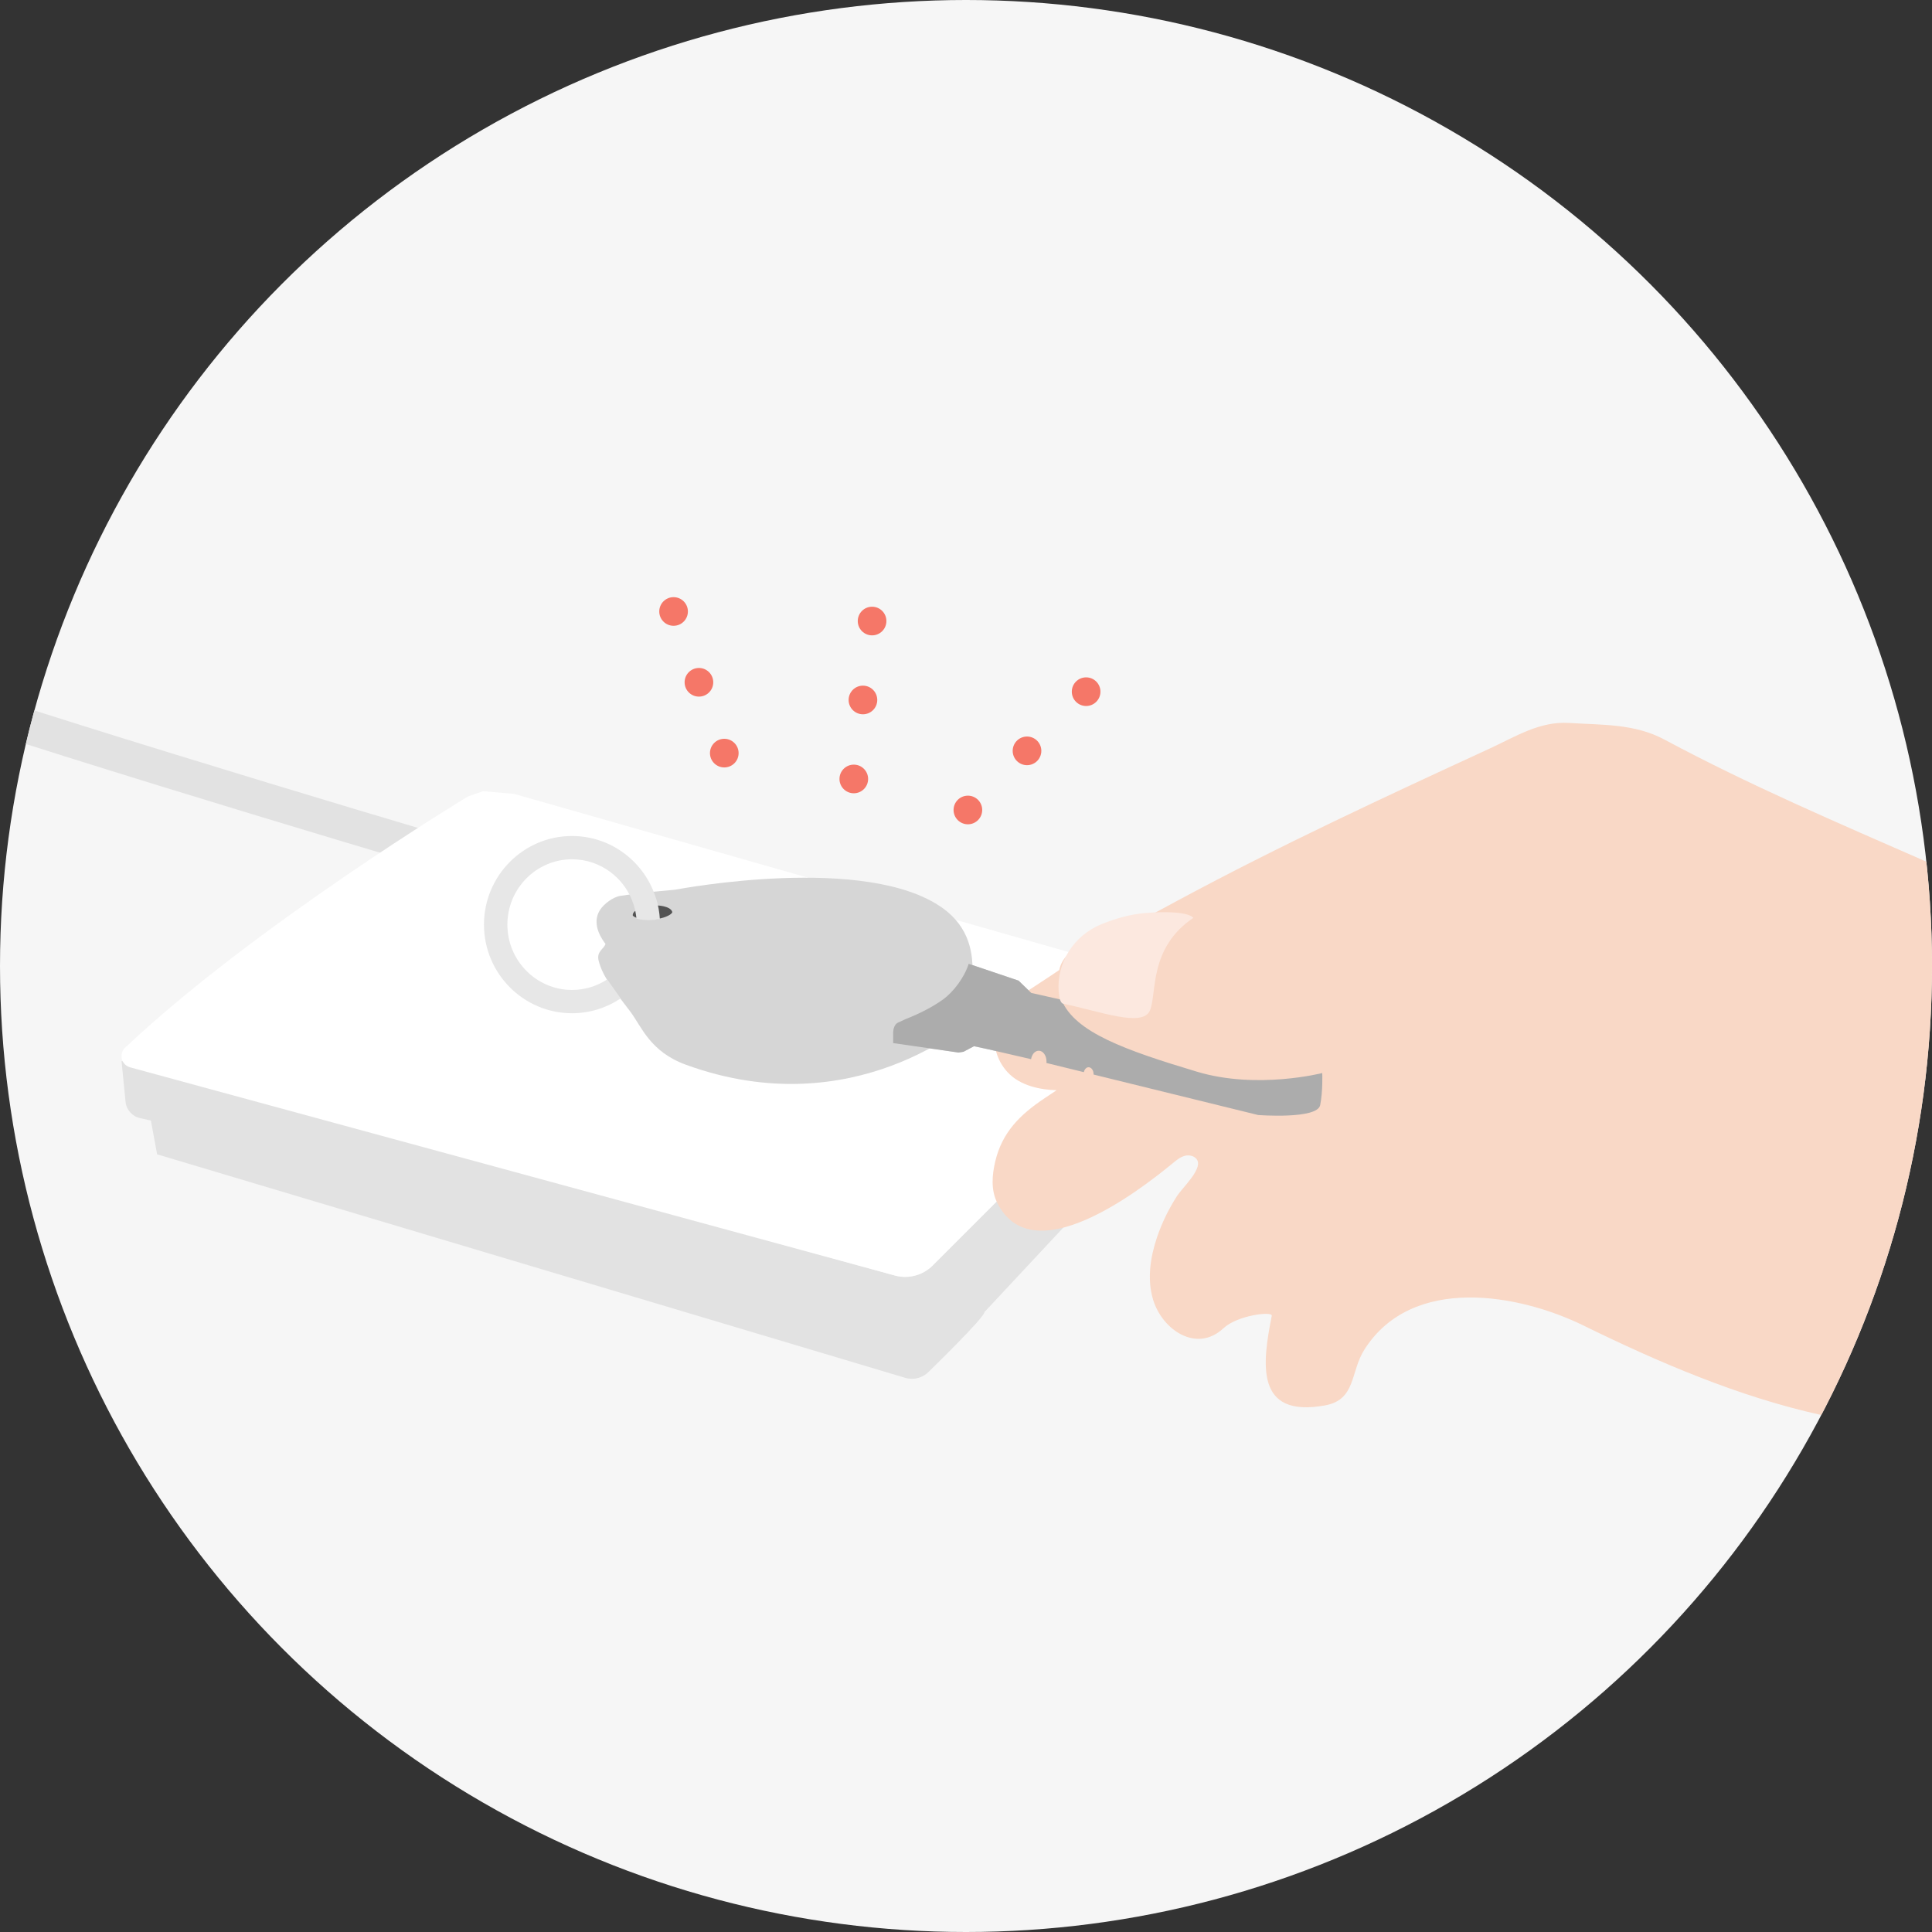
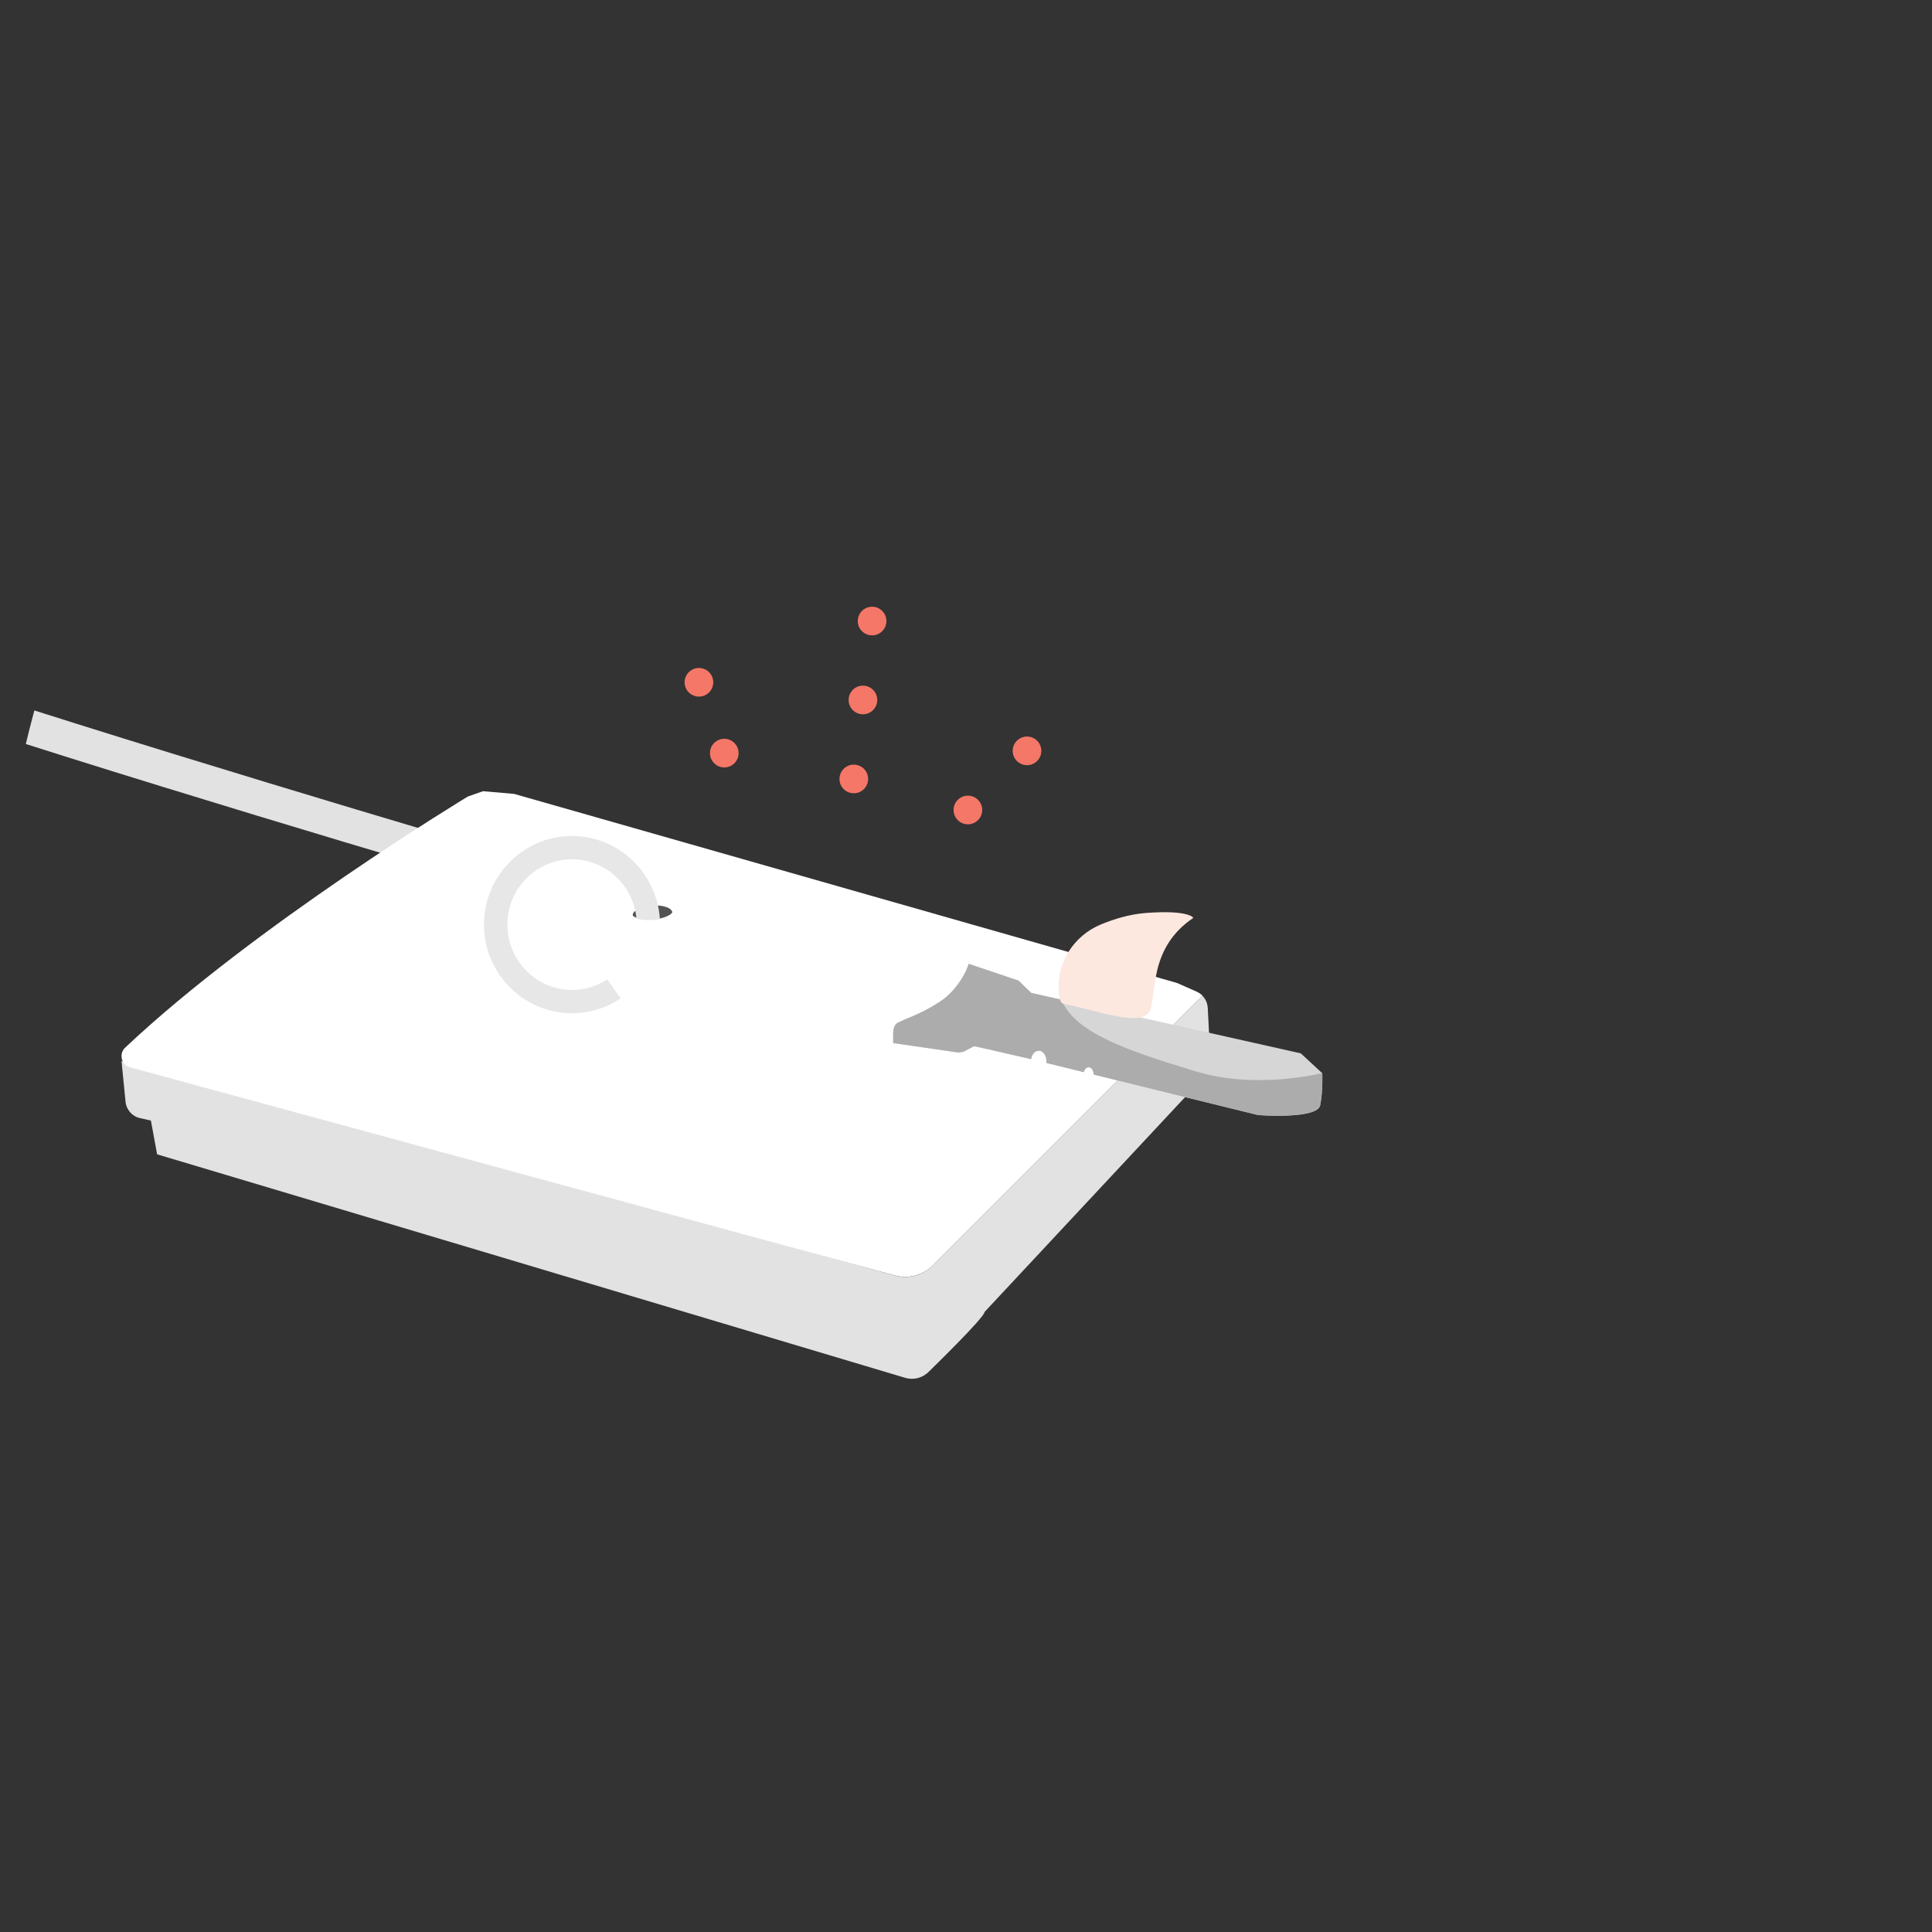
<svg xmlns="http://www.w3.org/2000/svg" id="b" viewBox="0 0 317 317">
  <rect x="0" y="0" width="317" height="317" fill="#333333" stroke="none" />
  <defs>
    <style>.e{fill:#fff;}.f{fill:#f6f6f6;}.g{fill:#e2e2e2;}.h{fill:#d6d6d6;}.i{fill:#f9d8c6;}.j{clip-path:url(#d);}.k{fill:#fce8df;}.l{fill:#e7e7e7;}.m{fill:none;}.n{fill:#535353;}.o{fill:#b3b3b4;}.p{fill:#acacac;}.q{fill:#f57768;}.r{fill:#9e9e9e;}.s{fill:#ececec;}</style>
    <clipPath id="d">
      <circle class="m" cx="158.5" cy="158.5" r="158.5" />
    </clipPath>
  </defs>
  <g id="c">
    <g class="j">
-       <circle class="f" cx="158.5" cy="158.5" r="158.5" />
      <path class="s" d="M168.4,197.8l-.61,.04c.11,.08,.21,.18,.3,.27l.31-.31Z" />
      <path class="g" d="M75.35,143.74c-12.47-3.57-85.92-25.6-97.34-30.62l2.28-5.19c10.98,4.82,84.66,26.93,96.62,30.36l-1.56,5.45Z" />
      <path class="r" d="M79.3,153.27c-.25,0-.46-.18-.49-.43-.03-.24-.02-.46,.05-.67,.08-.26,.36-.41,.63-.33,.26,.08,.41,.36,.33,.63-.02,.07-.03,.14-.01,.24,.04,.27-.15,.53-.43,.56-.02,0-.05,0-.07,0Z" />
      <path class="g" d="M198.16,165.36c-.04-.76-.36-1.46-.87-1.98l-44.27,44.27c-1.62,1.62-3.98,2.25-6.19,1.64L19.94,174.09l.66,6.69c.13,1.31,1.09,2.4,2.38,2.68l1.78,.4,1.02,5.54,122.74,36.67c1.42,.42,2.95,0,3.95-1.08,0,0,9.12-8.86,9.06-9.71l33.21-35.58c.64-.69,1-1.6,1-2.54v-2.03l2.77-2.92-.34-6.85Z" />
      <path class="e" d="M196.99,163.1c-.2-.16-.42-.3-.66-.4l-3.22-1.42-108.76-31.02-5.1-.44-2.48,.87s-34.97,21.14-56.23,41.2c-1.09,1.03-.63,2.85,.82,3.24l125.48,34.15c2.21,.6,4.57-.03,6.19-1.64l44.27-44.27c-.09-.1-.19-.19-.3-.27Z" />
-       <path class="h" d="M159.29,167.47s-19.11,17.31-46.75,7.23c-5.88-2.14-7.27-6.25-9.1-8.69-2.4-3.23-4.45-5.45-5.21-8.35-.41-1.55,.85-1.93,1.12-2.78-1.88-2.49-1.66-4.3-.96-5.48,.63-1.07,2.25-2.27,3.48-2.42l3.1-.45,5.72-.54s.03,0,.04,0c.85-.15,31.4-5.92,43.9,2.98,9.03,6.43,2.48,17.69,4.66,18.51Z" />
      <path class="h" d="M216.93,176.07l-3.5-3.24-44.21-9.91-2.09-2.02-8.18-2.76c-.69,2.21-2.49,4.62-4.25,5.88-1.85,1.32-4.02,2.38-6.12,3.2l-1.31,.61c-.5,.31-.69,.95-.71,1.54v1.78l10.73,1.55,.81-.13,1.72-.91,2.33,.5,7.01,1.62h.03c.13-.79,.64-1.38,1.25-1.38,.71,0,1.28,.79,1.28,1.77,0,.08,0,.16-.02,.24l6.14,1.51c.1-.46,.41-.8,.78-.8,.45,0,.82,.5,.82,1.13,0,.02,0,.05,0,.07l27,6.64s9.71,.74,10.18-1.62c.47-2.36,.34-5.26,.34-5.26Z" />
      <path class="h" d="M122.91,178.28c.1,.03,.16,.09,.17,.19" />
      <path class="n" d="M110.31,149.68s-.01,.03-.02,.05c-.03,.05-.06,.09-.1,.13-.15,.16-.35,.28-.54,.38-.26,.13-.53,.24-.81,.32-.56,.17-1.12,.27-1.71,.31-.58,.05-1.15,.04-1.73-.05-.29-.04-.57-.1-.85-.19-.21-.07-.43-.16-.61-.3-.04-.03-.08-.06-.1-.1,0,0-.01-.02-.02-.03,0,0,0,0,0,0h0c-.02-.25,.12-.47,.28-.63,.17-.17,.37-.3,.59-.41,.42-.22,.9-.36,1.36-.45,.89-.18,1.96-.21,2.86,0,.3,.07,.58,.16,.85,.31,.24,.14,.52,.36,.55,.68" />
      <path class="l" d="M107.67,147.51c-1.79-5.98-7.31-10.34-13.82-10.34-7.96,0-14.44,6.52-14.44,14.54s6.48,14.54,14.44,14.54c2.95,0,5.7-.9,7.99-2.43l-2.21-3.12c-1.66,1.09-3.64,1.73-5.77,1.73-5.85,0-10.61-4.81-10.61-10.72s4.76-10.72,10.61-10.72c4.68,0,8.67,3.08,10.07,7.34,.25,.76,.42,1.56,.5,2.39,.1,.03,.19,.05,.28,.07,1.07,.25,2.39,.23,3.56,0-.07-1.13-.27-2.23-.58-3.28Z" />
-       <path class="i" d="M316.07,141.38c-14.49-6.35-29.01-12.55-42.95-20.02-4.95-2.65-10.18-2.39-15.68-2.74-4.79-.3-8.73,2.22-12.97,4.18-17.25,7.95-34.48,15.94-51.22,24.95-3.62,1.95-7.23,3.95-11.02,5.56-2.99,1.27-7.6,2.01-8.43,5.85-.04,.08-10.07,6.62-10.07,6.62,0,0-2.21,5.97,1.55,10.1,2.14,2.35,5.55,2.93,8.09,3,0,0-2.01,1.34-2.02,1.35-3.98,2.66-6.91,5.54-8.05,10.33-.53,2.23-.72,4.66,.29,6.72,5.67,11.59,22.96-1.58,28.81-6.4,.62-.51,1.25-1.04,2.02-1.24,.77-.2,1.73,.06,2.06,.78,.71,1.54-2.56,4.57-3.33,5.78-1.37,2.13-2.5,4.42-3.31,6.82-1.11,3.3-1.65,6.93-.63,10.26,1.52,4.96,7.15,8.75,11.53,4.66,2.32-2.16,8.08-2.83,7.93-2.05-1.54,7.8-2.81,16.8,8.73,14.71,5.13-.93,4.13-5.48,6.47-9.16,7.82-12.33,25.36-9.15,35.99-3.93,12.16,5.96,25.41,11.68,39.01,14.67,11.58-22.02,18.15-47.08,18.15-73.69,0-5.78-.32-11.49-.92-17.12Z" />
      <path class="o" d="M177.83,175.89l-.03,.02h.02v-.02Z" />
      <path class="p" d="M216.93,176.07s-10.68,2.73-20.51-.22c-11.75-3.53-20.09-6.46-22.26-11.82l-4.95-1.11-2.09-2.02-7.56-2.55-.62-.21c-.69,2.21-2.49,4.62-4.25,5.88-1.85,1.32-4.02,2.38-6.12,3.2l-1.31,.61c-.5,.31-.69,.95-.71,1.54v1.78l5.98,.86,4.75,.69,.81-.13,1.72-.91,2.33,.5,7.01,1.62h.03c.13-.79,.64-1.38,1.25-1.38,.71,0,1.28,.79,1.28,1.77,0,.08,0,.16-.02,.24l6.12,1.5,.03-.02c.11-.45,.41-.78,.77-.78,.45,0,.82,.5,.82,1.13,0,.02,0,.05,0,.07l27,6.64s9.71,.74,10.18-1.62c.47-2.36,.34-5.26,.34-5.26Z" />
      <path class="k" d="M195.8,150.6c-7.36,4.99-5.94,12.35-7.12,15.2-1.19,2.85-8.41,.07-14.2-1.1-.46-.09-.68-.87-.77-1.95-.38-4.8,2.5-9.25,6.95-11.08,2.19-.9,4.74-1.67,7.35-1.87,7.12-.54,7.79,.8,7.79,.8Z" />
      <g>
        <circle class="q" cx="118.84" cy="123.57" r="2.35" />
        <circle class="q" cx="114.68" cy="111.95" r="2.35" />
-         <circle class="q" cx="110.52" cy="100.33" r="2.35" />
      </g>
      <g>
        <circle class="q" cx="158.81" cy="132.9" r="2.35" />
        <circle class="q" cx="168.51" cy="123.2" r="2.35" />
-         <circle class="q" cx="178.21" cy="113.49" r="2.35" />
      </g>
      <g>
        <circle class="q" cx="140.09" cy="127.81" r="2.35" />
        <circle class="q" cx="141.59" cy="114.85" r="2.35" />
        <circle class="q" cx="143.09" cy="101.9" r="2.35" />
      </g>
    </g>
  </g>
</svg>